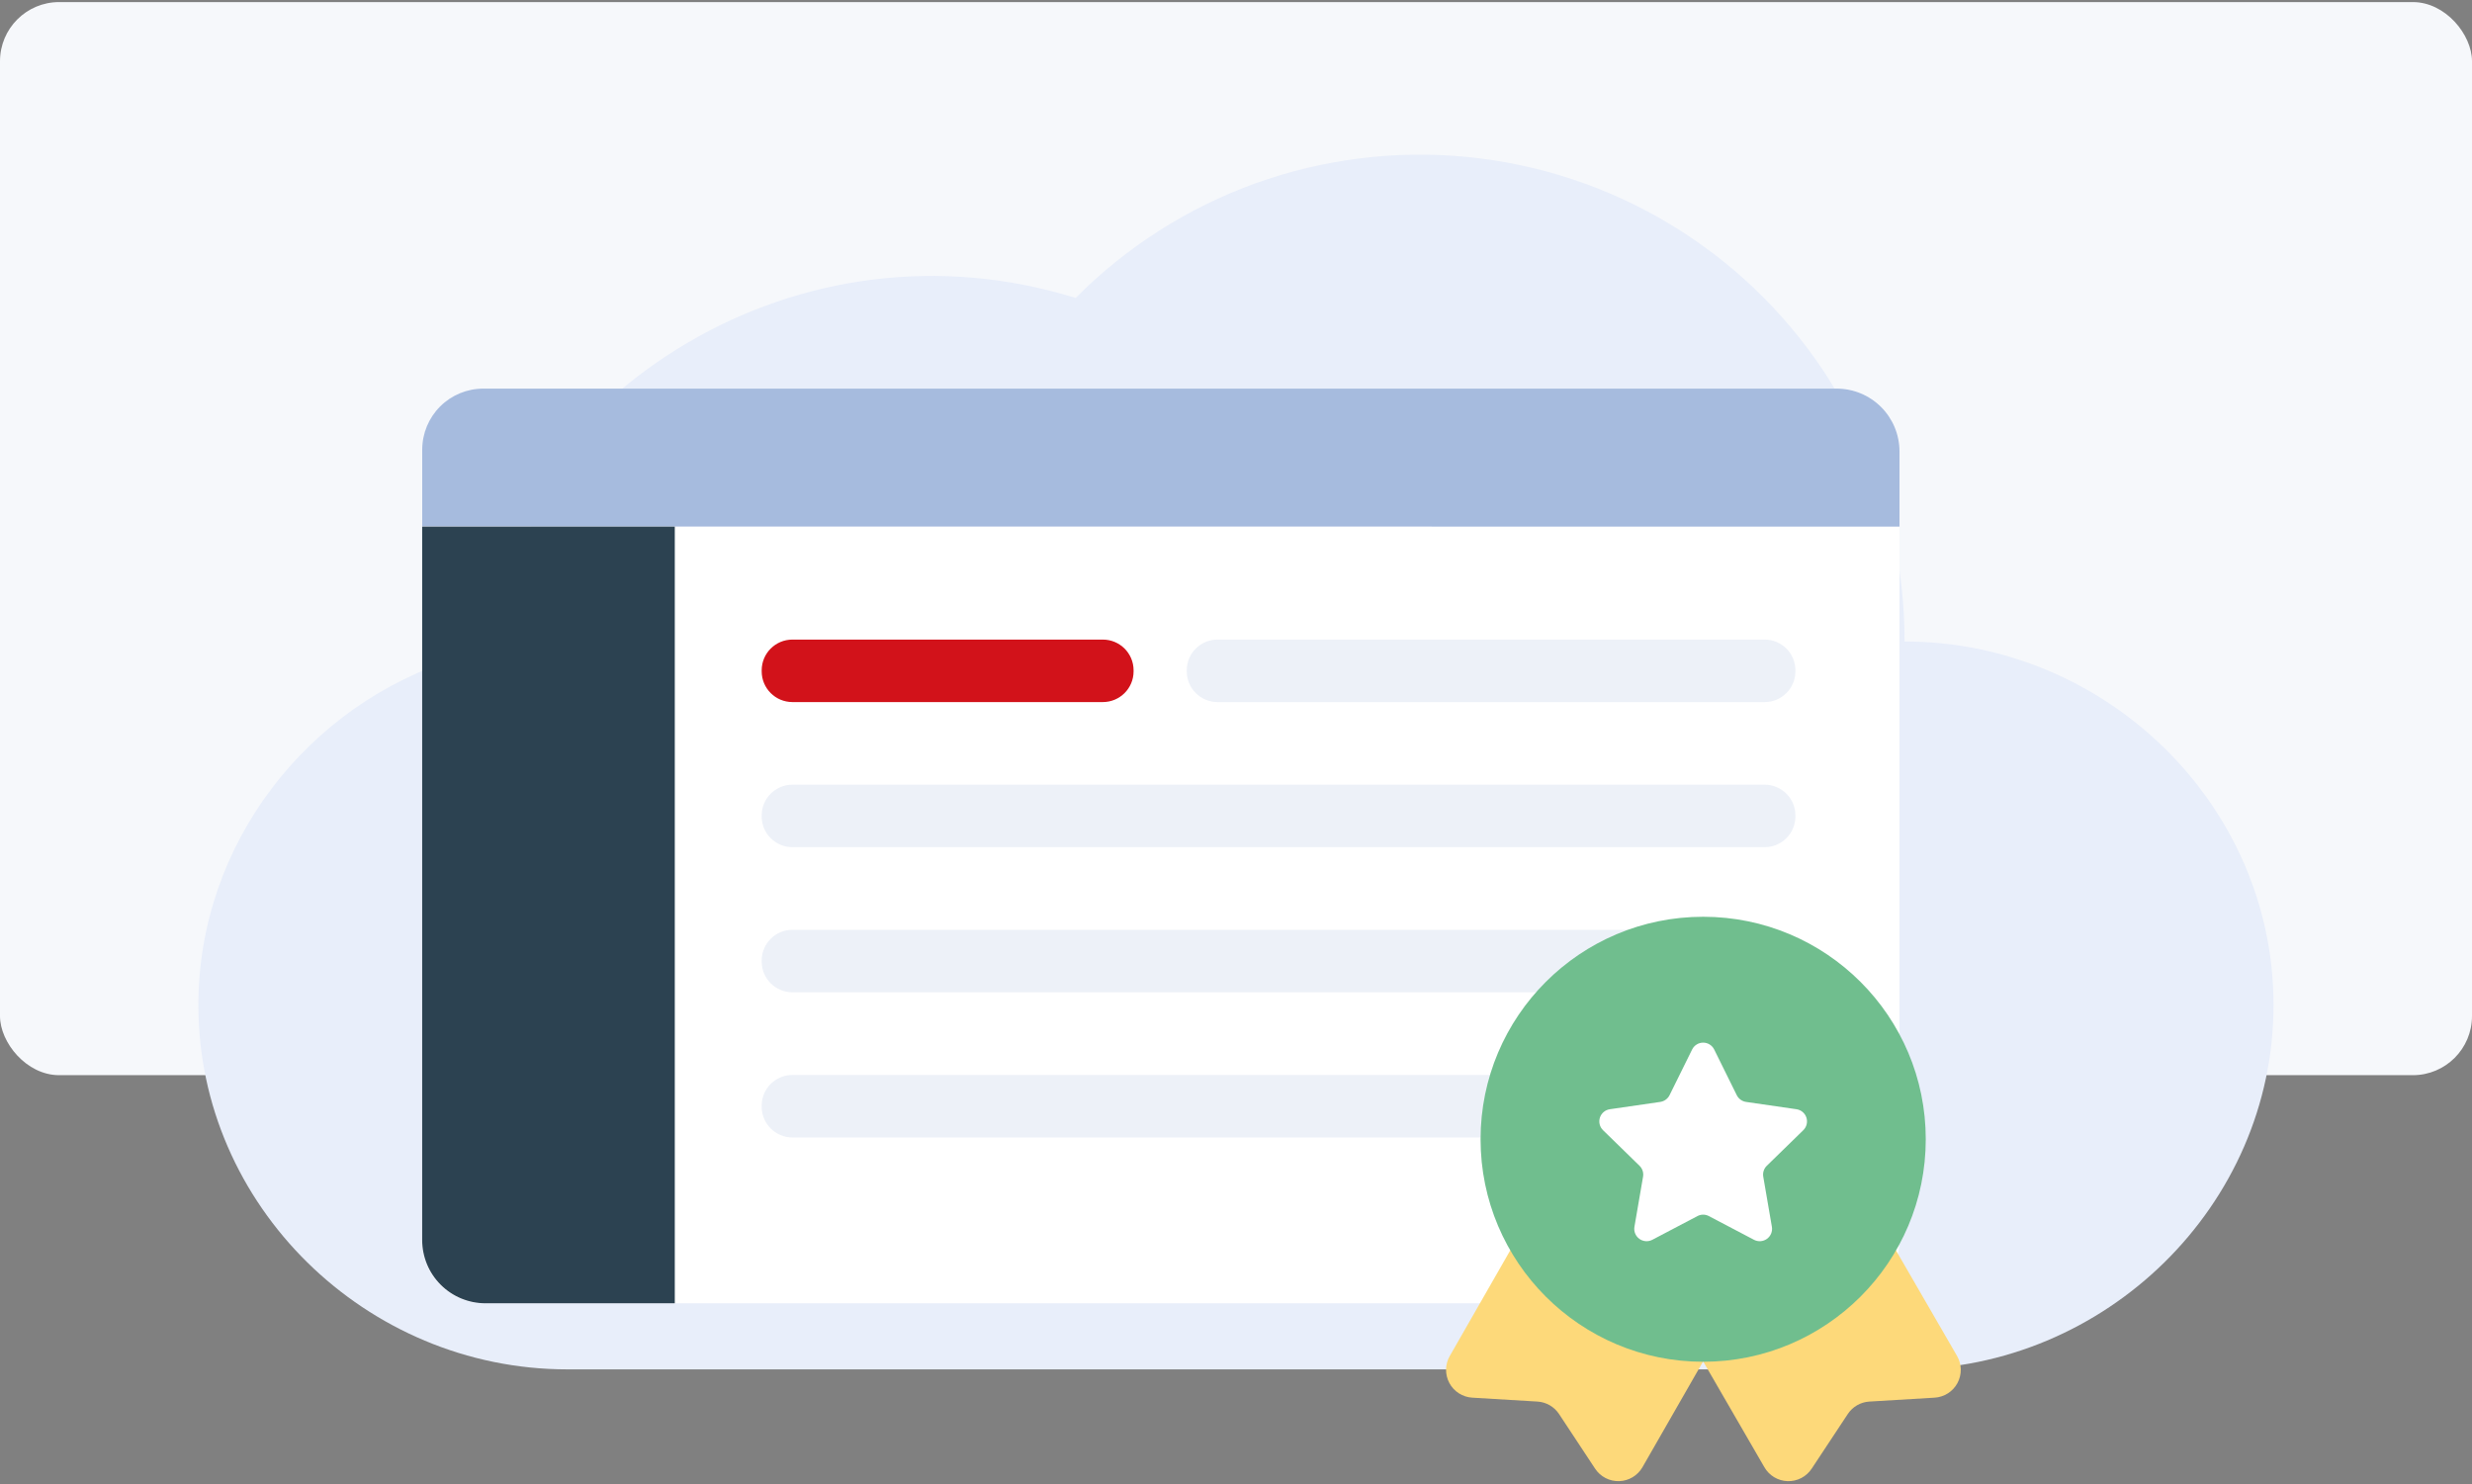
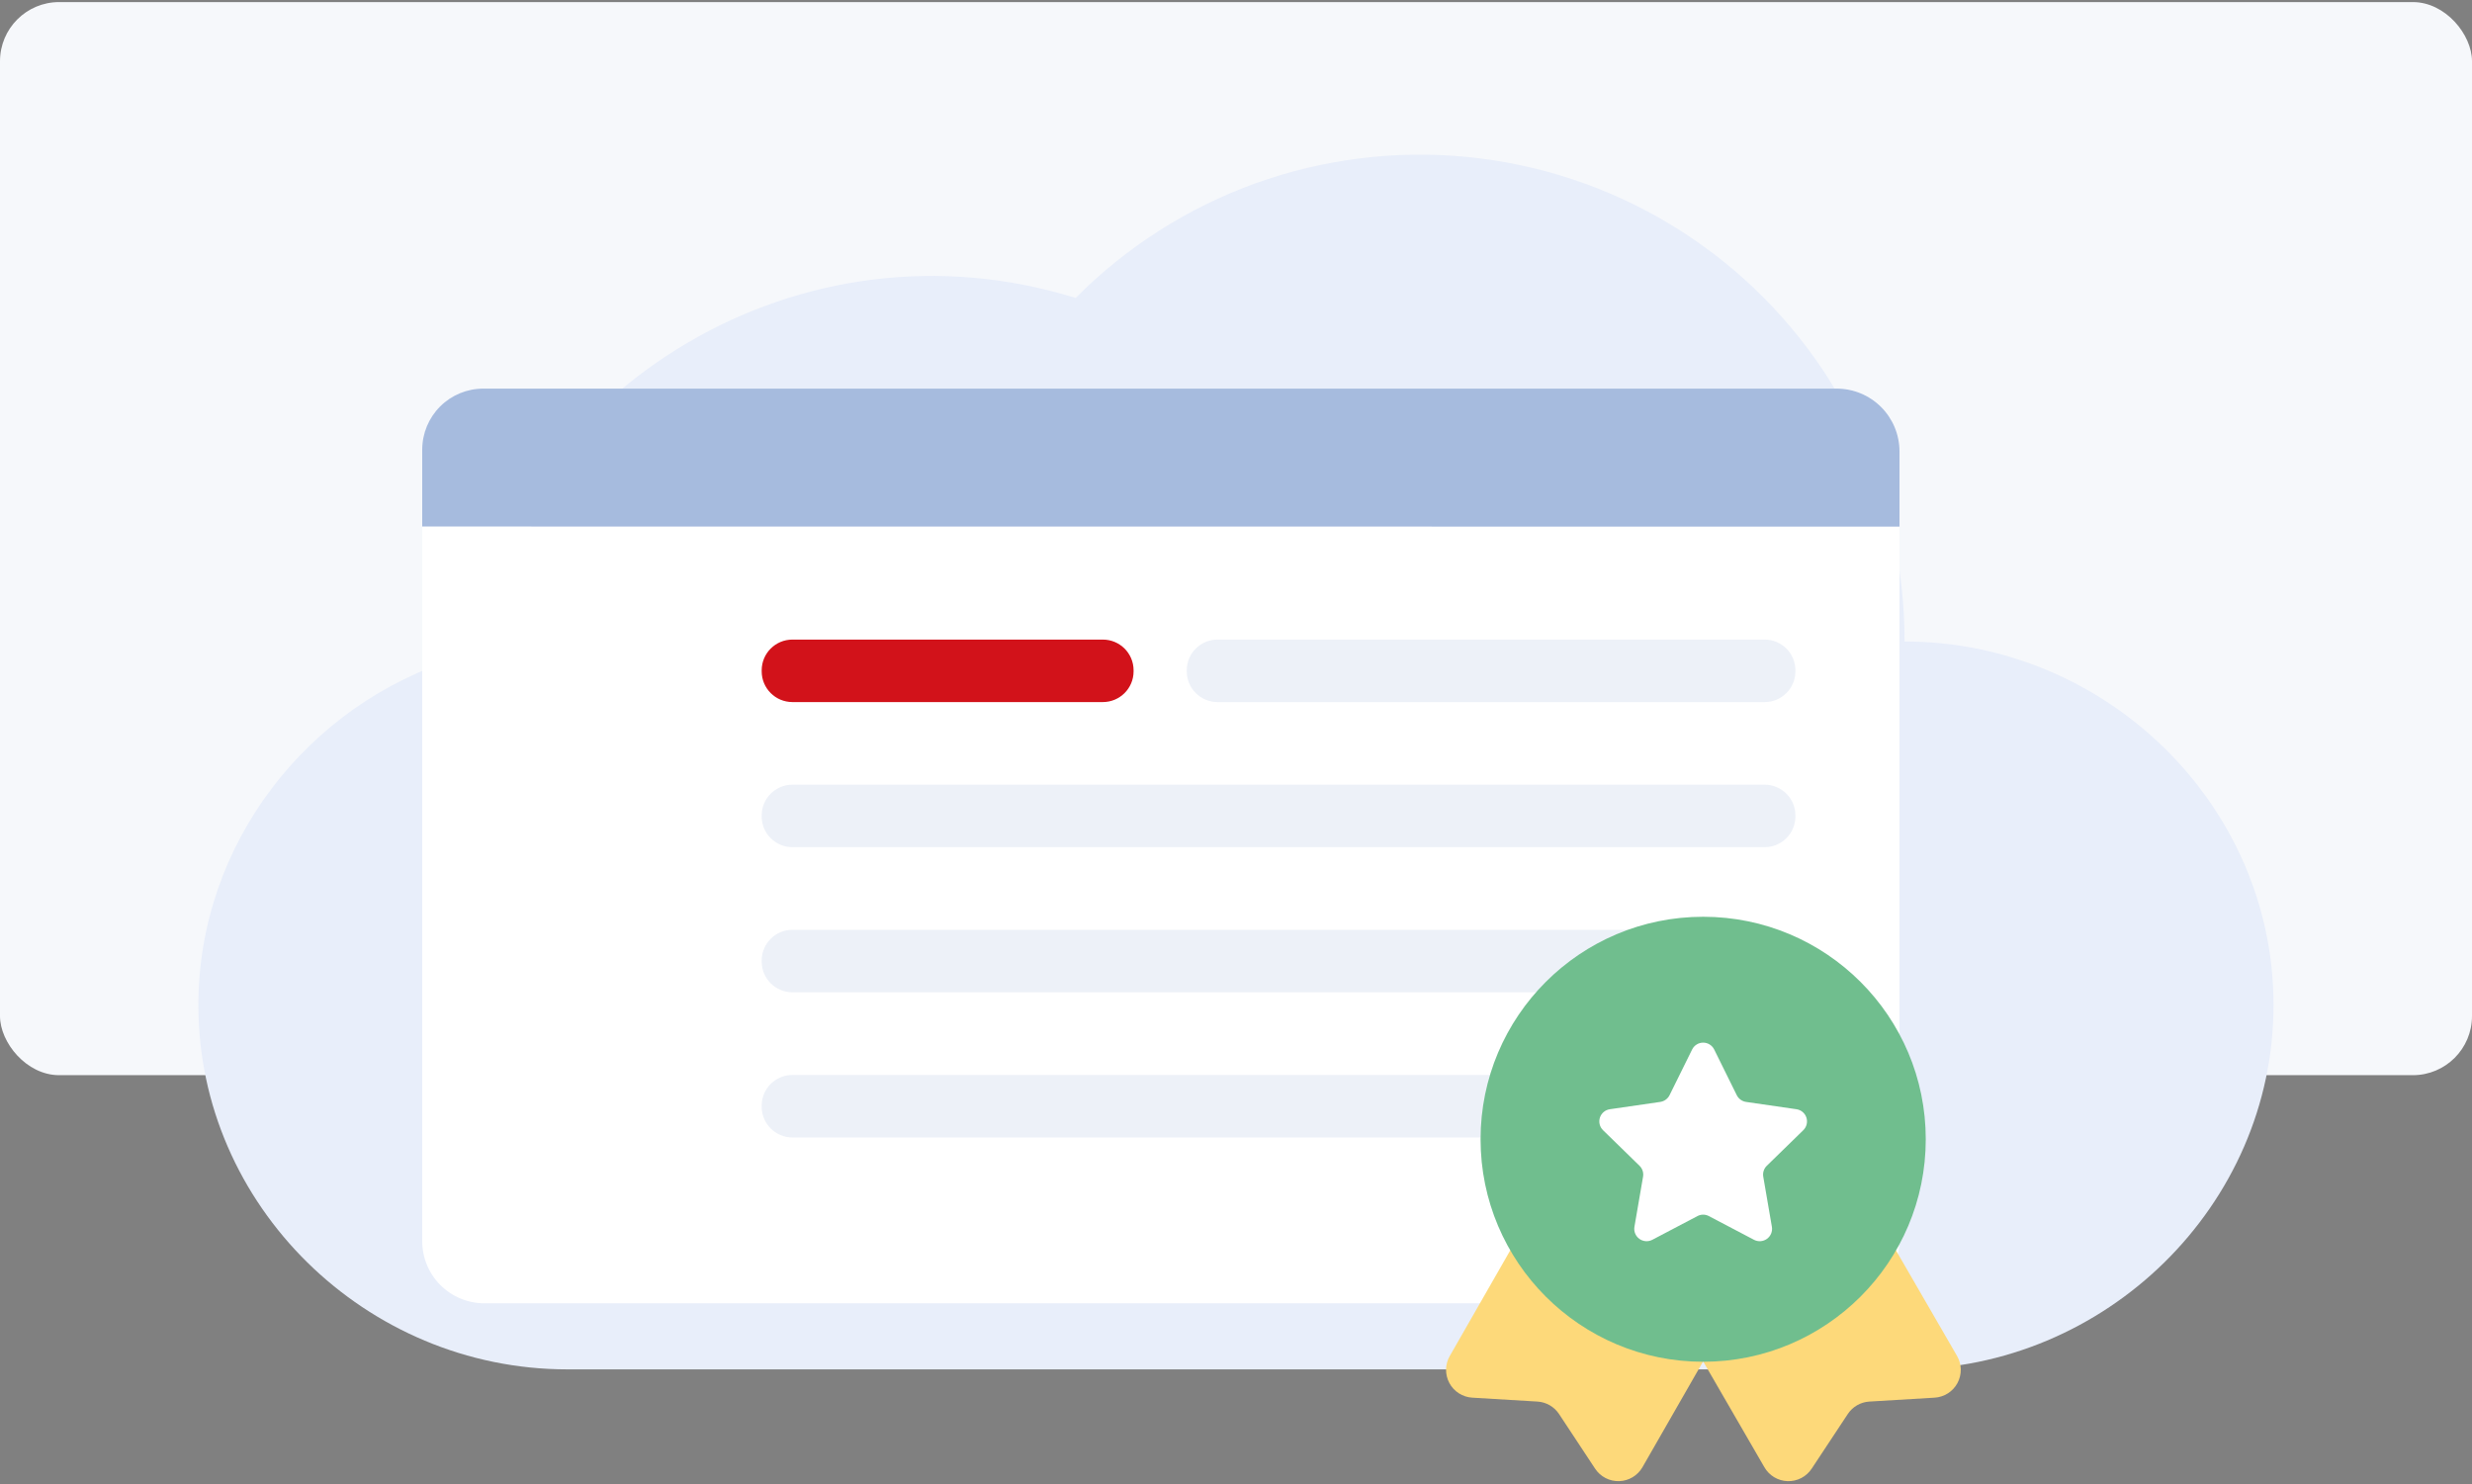
<svg xmlns="http://www.w3.org/2000/svg" width="418" height="251" viewBox="0 0 418 251" fill="none">
  <rect x="0" y="0" width="418" height="251" fill="#808080" stroke="none" />
  <rect y="0.352" width="418" height="181.477" rx="10" fill="#F6F8FB" />
  <g clip-path="url(#clip0_6296_22727)">
    <path d="M322.05 108.485C322.062 92.232 317.302 76.333 308.361 62.758C301.629 52.626 292.724 44.119 282.294 37.855C271.864 31.591 260.17 27.727 248.06 26.543C235.95 25.36 223.728 26.886 212.282 31.011C200.836 35.136 190.451 41.758 181.883 50.394C135.622 35.989 87.777 64.799 77.57 111.214C51.954 119.04 33.543 142.792 33.543 169.961C33.543 203.916 61.905 231.581 95.934 231.581H322.05C356.007 231.581 384.441 203.884 384.441 169.961C384.441 136.038 356.007 108.485 322.05 108.485Z" fill="#E8EEFA" />
-     <path d="M272.043 99.817C274.028 99.817 275.638 98.209 275.638 96.224C275.638 94.24 274.028 92.631 272.043 92.631C270.058 92.631 268.449 94.24 268.449 96.224C268.449 98.209 270.058 99.817 272.043 99.817Z" fill="white" />
+     <path d="M272.043 99.817C274.028 99.817 275.638 98.209 275.638 96.224C275.638 94.24 274.028 92.631 272.043 92.631C270.058 92.631 268.449 94.24 268.449 96.224Z" fill="white" />
    <path d="M281.727 99.817C283.712 99.817 285.321 98.209 285.321 96.224C285.321 94.24 283.712 92.631 281.727 92.631C279.742 92.631 278.133 94.24 278.133 96.224C278.133 98.209 279.742 99.817 281.727 99.817Z" fill="white" />
    <path d="M310.579 220.406H82.001C80.603 220.419 79.218 220.154 77.924 219.625C76.631 219.096 75.457 218.315 74.469 217.327C73.481 216.339 72.701 215.164 72.173 213.87C71.645 212.577 71.381 211.192 71.395 209.795V76.331C71.381 74.934 71.645 73.548 72.173 72.255C72.701 70.962 73.481 69.787 74.469 68.799C75.457 67.811 76.631 67.029 77.924 66.501C79.218 65.972 80.603 65.706 82.001 65.719H310.579C311.977 65.705 313.364 65.97 314.658 66.498C315.952 67.026 317.128 67.807 318.117 68.795C319.105 69.784 319.887 70.959 320.415 72.253C320.943 73.547 321.208 74.933 321.194 76.331V209.795C321.173 212.603 320.048 215.29 318.062 217.275C316.076 219.261 313.388 220.385 310.579 220.406Z" fill="white" />
    <path d="M321.193 89.062V76.33C321.193 73.516 320.075 70.817 318.084 68.827C316.094 66.837 313.394 65.719 310.579 65.719H81.724C78.992 65.719 76.371 66.8 74.436 68.727C72.5 70.654 71.406 73.269 71.394 76V89.044L321.193 89.062Z" fill="#A6BBDE" />
-     <path d="M71.396 89.062H114.103V220.406H82.081C79.245 220.406 76.525 219.28 74.519 217.275C72.513 215.27 71.387 212.551 71.387 209.715V89.062H71.396Z" fill="#2C4251" />
    <path opacity="0.2" d="M298.398 108.164H205.872C203.002 108.164 200.676 110.49 200.676 113.358V113.536C200.676 116.405 203.002 118.731 205.872 118.731H298.398C301.267 118.731 303.593 116.405 303.593 113.536V113.358C303.593 110.49 301.267 108.164 298.398 108.164Z" fill="#A6BBDE" />
    <path opacity="0.2" d="M298.395 132.701H133.993C131.123 132.701 128.797 135.027 128.797 137.895V138.074C128.797 140.942 131.123 143.268 133.993 143.268H298.395C301.265 143.268 303.591 140.942 303.591 138.074V137.895C303.591 135.027 301.265 132.701 298.395 132.701Z" fill="#A6BBDE" />
    <path opacity="0.2" d="M298.395 157.246H133.993C131.123 157.246 128.797 159.572 128.797 162.44V162.619C128.797 165.487 131.123 167.813 133.993 167.813H298.395C301.265 167.813 303.591 165.487 303.591 162.619V162.44C303.591 159.572 301.265 157.246 298.395 157.246Z" fill="#A6BBDE" />
    <path opacity="0.2" d="M298.395 181.793H133.993C131.123 181.793 128.797 184.119 128.797 186.987V187.165C128.797 190.034 131.123 192.36 133.993 192.36H298.395C301.265 192.36 303.591 190.034 303.591 187.165V186.987C303.591 184.119 301.265 181.793 298.395 181.793Z" fill="#A6BBDE" />
    <path d="M186.485 108.164H133.993C131.123 108.164 128.797 110.49 128.797 113.358V113.536C128.797 116.405 131.123 118.731 133.993 118.731H186.485C189.355 118.731 191.681 116.405 191.681 113.536V113.358C191.681 110.49 189.355 108.164 186.485 108.164Z" fill="#D2121A" />
    <path d="M290.523 225.816L277.73 248.128C277.33 248.823 276.758 249.405 276.069 249.817C275.38 250.229 274.598 250.459 273.795 250.483C272.993 250.508 272.197 250.327 271.485 249.958C270.772 249.589 270.165 249.043 269.723 248.374L263.623 239.13C263.22 238.521 262.68 238.014 262.047 237.649C261.414 237.284 260.705 237.071 259.976 237.027L248.948 236.366C248.147 236.318 247.372 236.067 246.695 235.635C246.019 235.204 245.464 234.607 245.083 233.901C244.703 233.195 244.509 232.403 244.52 231.601C244.531 230.799 244.747 230.013 245.148 229.318L257.94 206.973L290.523 225.816Z" fill="#FDD97A" />
    <path d="M285.434 225.816L298.345 248.128C298.744 248.823 299.315 249.405 300.003 249.818C300.691 250.23 301.474 250.46 302.276 250.484C303.077 250.509 303.872 250.328 304.585 249.958C305.297 249.589 305.902 249.043 306.344 248.374L312.452 239.13C312.854 238.52 313.393 238.012 314.027 237.647C314.66 237.282 315.369 237.07 316.099 237.027L327.127 236.366C327.928 236.318 328.703 236.067 329.38 235.635C330.056 235.204 330.611 234.607 330.992 233.901C331.372 233.195 331.566 232.403 331.555 231.601C331.544 230.799 331.328 230.013 330.927 229.318L318.016 206.998L285.434 225.816Z" fill="#FDD97A" />
    <path d="M287.994 230.294C308.781 230.294 325.633 213.448 325.633 192.666C325.633 171.885 308.781 155.039 287.994 155.039C267.207 155.039 250.355 171.885 250.355 192.666C250.355 213.448 267.207 230.294 287.994 230.294Z" fill="#70BE8E" />
    <path d="M289.86 177.488L293.677 185.213C293.828 185.513 294.048 185.773 294.319 185.971C294.591 186.169 294.906 186.298 295.238 186.35L303.772 187.588C304.156 187.643 304.517 187.805 304.814 188.055C305.111 188.304 305.332 188.632 305.452 189.001C305.572 189.37 305.586 189.765 305.493 190.142C305.4 190.519 305.203 190.862 304.925 191.132L298.75 197.154C298.509 197.389 298.329 197.68 298.226 198C298.122 198.321 298.098 198.662 298.156 198.994L299.615 207.474C299.679 207.857 299.636 208.249 299.489 208.608C299.342 208.967 299.098 209.278 298.785 209.506C298.471 209.734 298.1 209.87 297.713 209.9C297.327 209.929 296.939 209.849 296.595 209.671L288.961 205.659C288.663 205.5 288.331 205.417 287.994 205.417C287.656 205.417 287.324 205.5 287.027 205.659L279.392 209.671C279.048 209.849 278.661 209.929 278.274 209.9C277.887 209.87 277.516 209.734 277.202 209.506C276.889 209.278 276.645 208.967 276.498 208.608C276.352 208.249 276.308 207.857 276.372 207.474L277.831 198.994C277.889 198.662 277.865 198.321 277.761 198C277.658 197.68 277.478 197.389 277.237 197.154L271.062 191.132C270.784 190.862 270.587 190.519 270.494 190.142C270.401 189.765 270.416 189.37 270.536 189.001C270.656 188.632 270.877 188.304 271.174 188.055C271.47 187.805 271.831 187.643 272.215 187.588L280.741 186.35C281.074 186.3 281.391 186.171 281.664 185.973C281.937 185.775 282.159 185.514 282.31 185.213L286.127 177.488C286.298 177.139 286.564 176.845 286.894 176.639C287.224 176.433 287.605 176.324 287.994 176.324C288.382 176.324 288.763 176.433 289.093 176.639C289.423 176.845 289.689 177.139 289.86 177.488Z" fill="white" />
  </g>
  <defs>
    <clipPath id="clip0_6296_22727">
      <rect width="350.914" height="224.481" fill="white" transform="translate(33.543 26.154)" />
    </clipPath>
  </defs>
</svg>